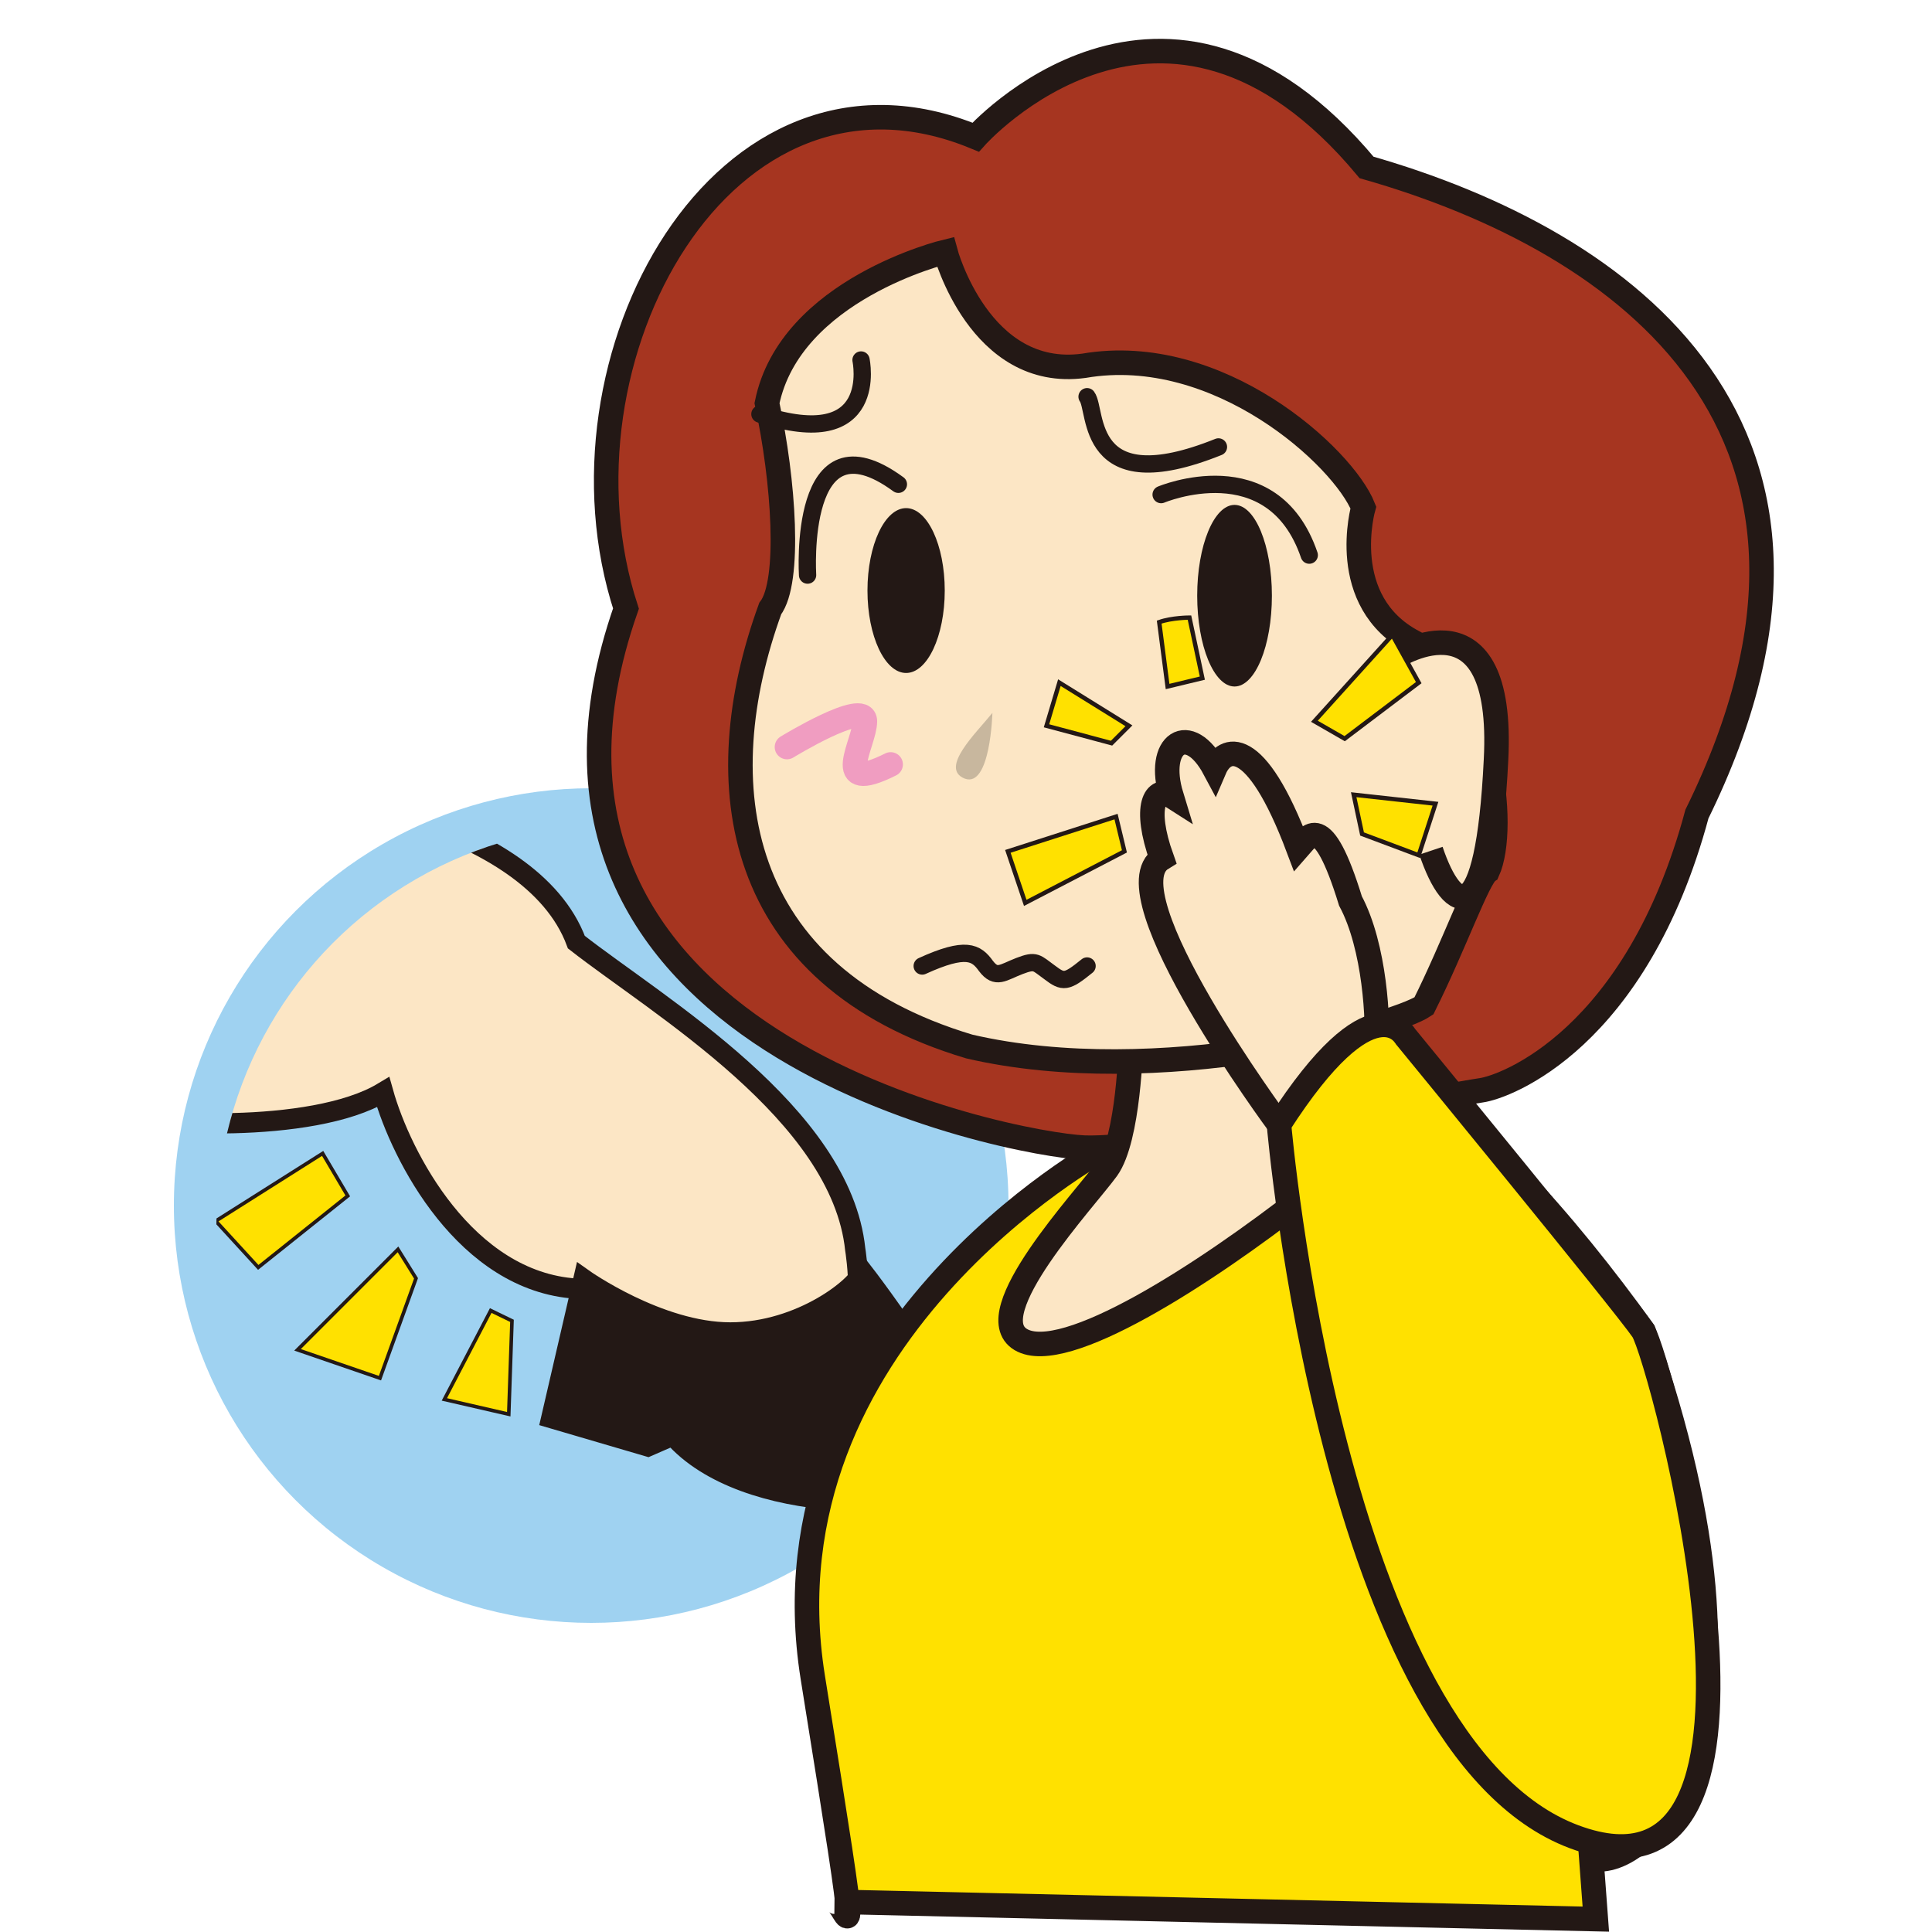
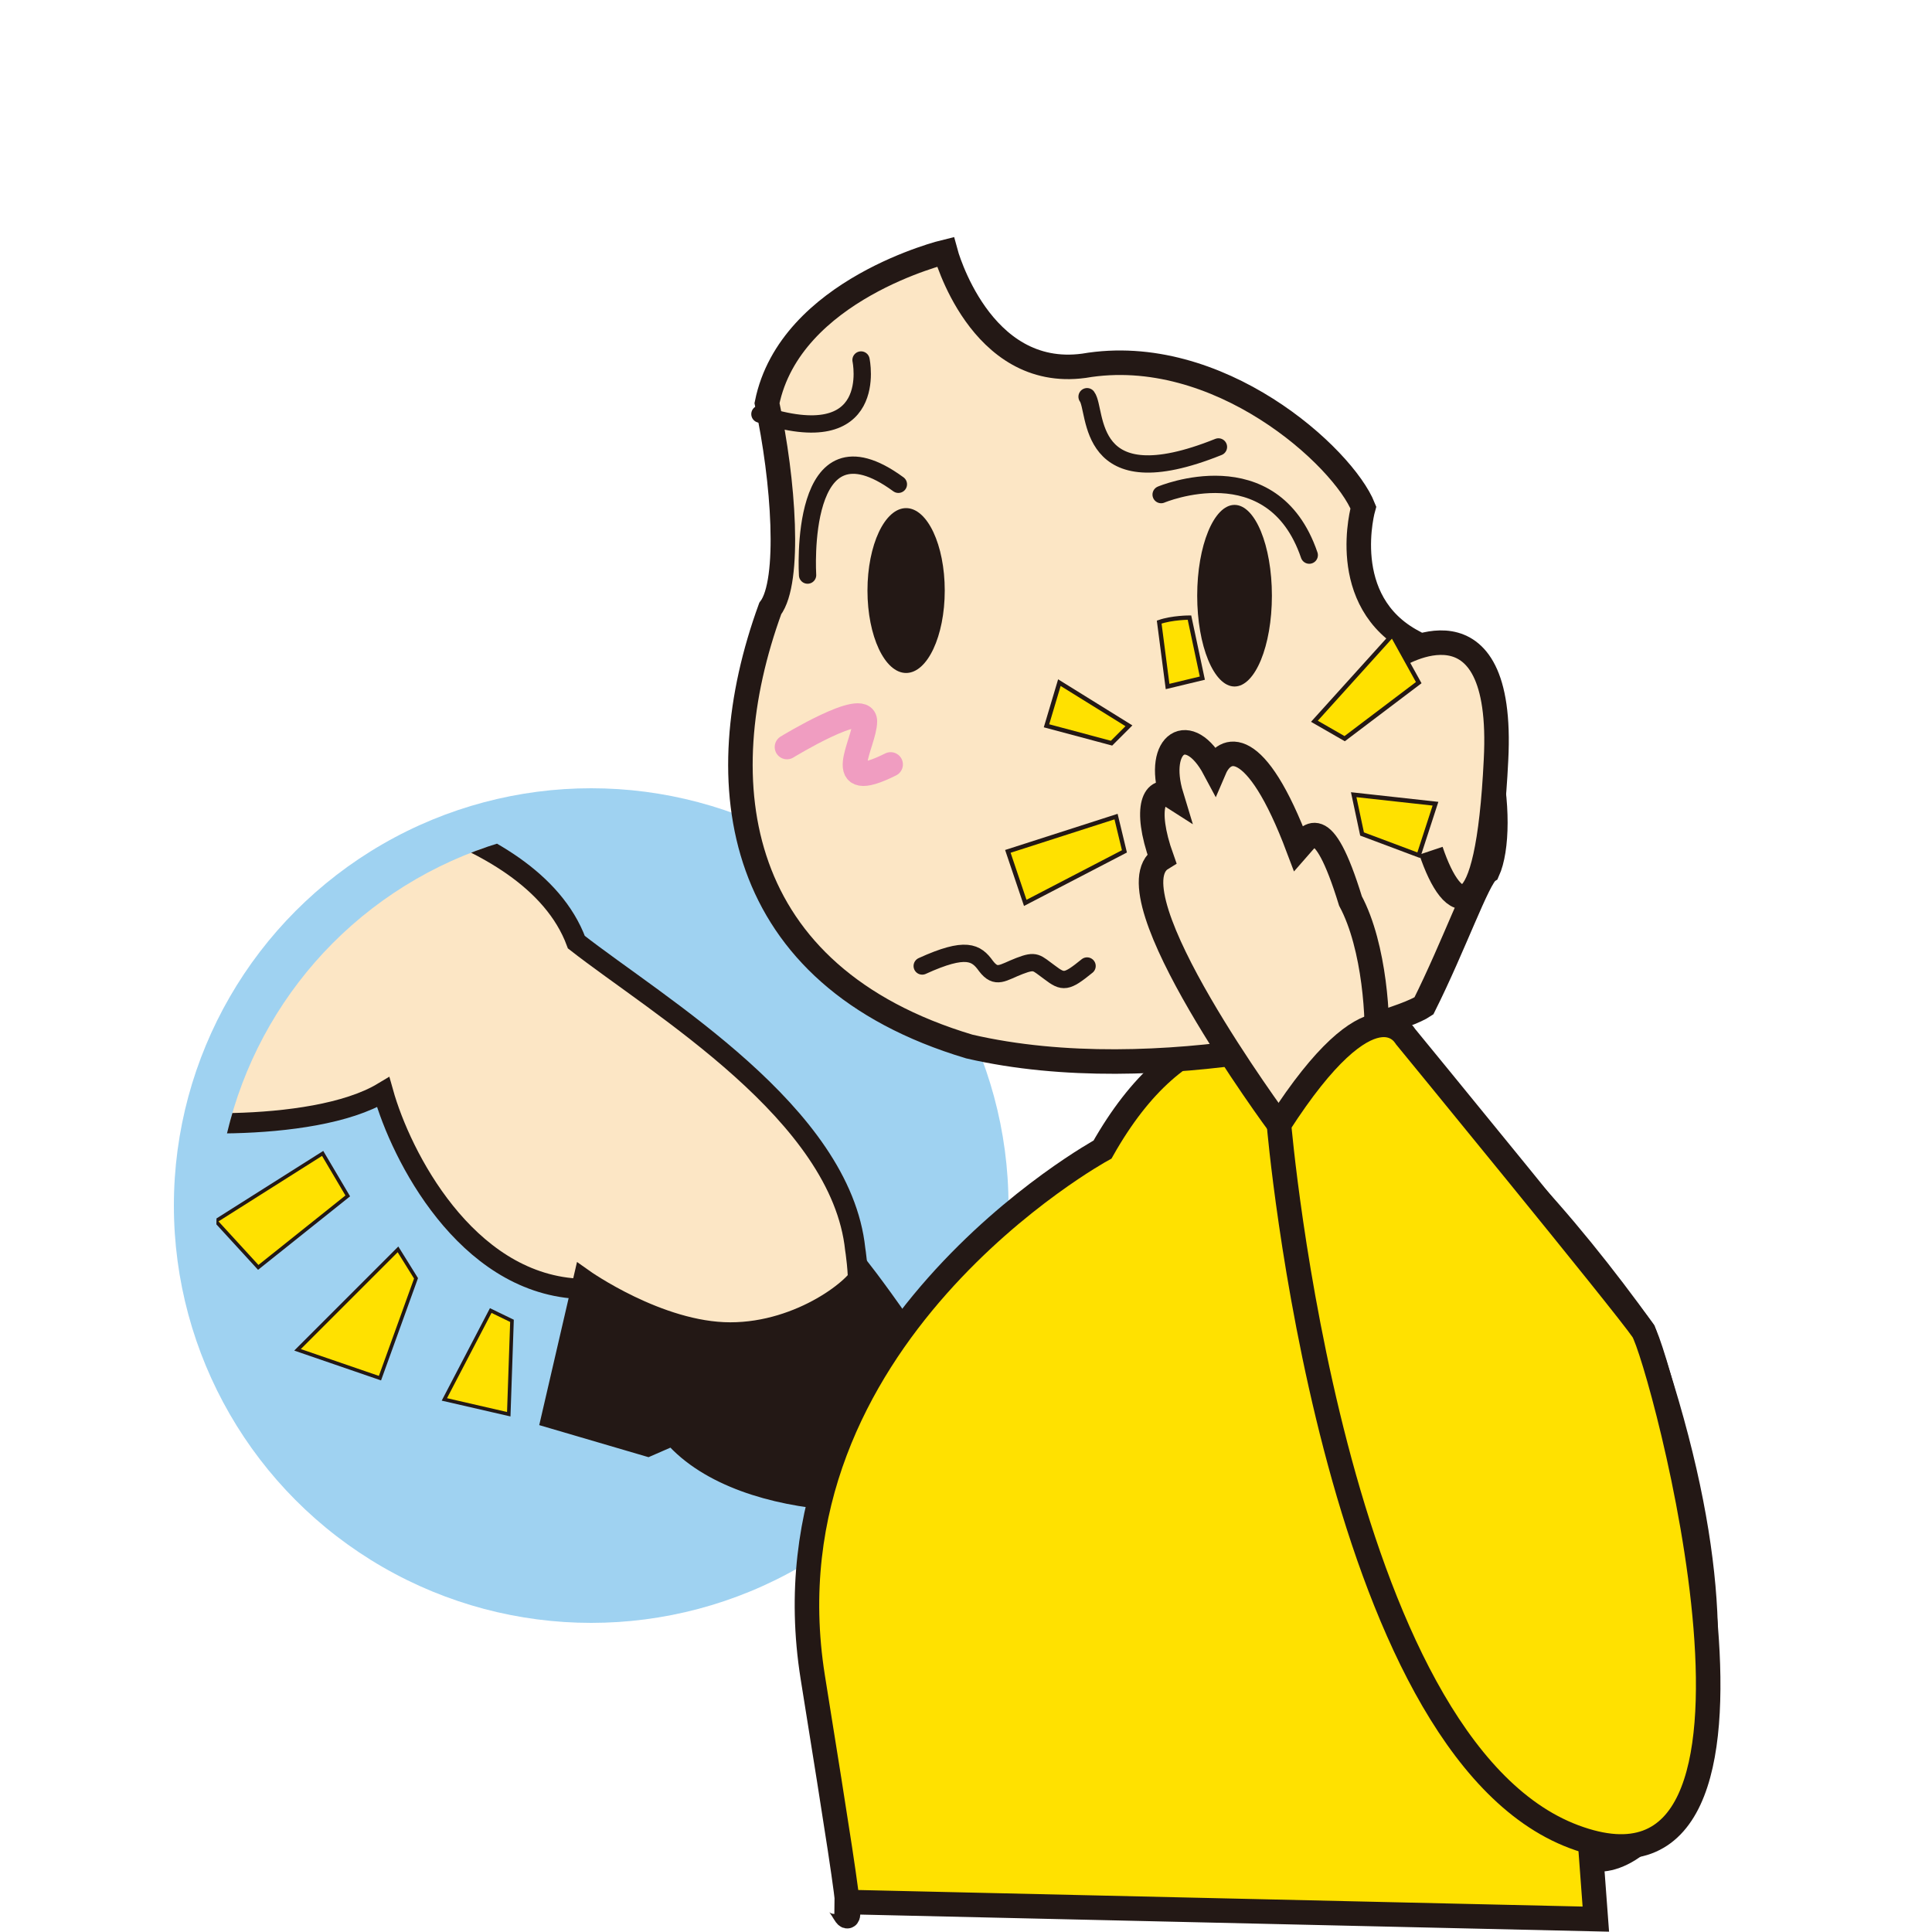
<svg xmlns="http://www.w3.org/2000/svg" xmlns:xlink="http://www.w3.org/1999/xlink" version="1.1" id="レイヤー_1" x="0px" y="0px" viewBox="0 0 300 300" style="enable-background:new 0 0 300 300;" xml:space="preserve">
  <style type="text/css">
	.st0{fill:#9FD2F1;}
	.st1{clip-path:url(#SVGID_2_);fill:#FCE6C5;stroke:#231815;stroke-width:3.146;}
	.st2{clip-path:url(#SVGID_2_);fill:#231815;stroke:#231815;stroke-width:3.146;}
	.st3{clip-path:url(#SVGID_2_);fill:#FFE100;stroke:#231815;stroke-width:0.555;}
	.st4{fill:#FFE100;stroke:#231815;stroke-width:3.807;}
	.st5{fill:#A63520;stroke:#231815;stroke-width:3.807;}
	.st6{fill:#FCE6C5;stroke:#231815;stroke-width:3.807;}
	.st7{fill:#231815;}
	.st8{fill:none;stroke:#231815;stroke-width:2.686;stroke-linecap:round;stroke-linejoin:round;}
	.st9{fill:none;stroke:#F09DC1;stroke-width:3.807;stroke-linecap:round;}
	.st10{fill:#FFE100;stroke:#231815;stroke-width:0.671;}
	.st11{fill:#C8B79E;}
</style>
  <g>
    <circle class="st0" cx="91.8" cy="187.2" r="64.8" />
    <g>
      <g>
        <defs>
          <circle id="SVGID_1_" cx="95.6" cy="190.2" r="62" />
        </defs>
        <clipPath id="SVGID_2_">
          <use xlink:href="#SVGID_1_" style="overflow:visible;" />
        </clipPath>
        <path class="st1" d="M46.2,123c0,0,36.1,3.9,43.3,23.3c12.8,10,41.1,26.6,43.3,47.7c0,0,2.2,13.3-2.8,15.5s-18.9,7.8-26.1-2.2     c-11.7,0.6-14.4-7.2-14.4-7.2c-17.2-1.1-27.2-20.5-30-30.5c-11.1,6.7-37.7,5-39.4,3.3" />
        <path class="st2" d="M133.9,197.4c0,0,21.1,27.2,16.1,32.2s-34.4,6.1-45.5-6.7l-3.9,1.7l-15-4.4l5-21.6c0,0,11.7,8.3,22.8,8.3     S133.4,199.6,133.9,197.4z" />
        <polygon class="st3" points="50.1,179.1 33.5,189.6 40.1,196.8 54,185.7    " />
        <polygon class="st3" points="61.8,194 46.2,209.6 59,214 64.6,198.5    " />
        <polygon class="st3" points="76.2,203.5 69,217.3 79,219.6 79.5,205.1    " />
      </g>
    </g>
    <g>
      <path class="st4" d="M171.2,178.5c0,0-53.4,29.1-45,81.9c8.1,50.4,5.4,34.9,3.4,34.9l118.2,2.7l-0.7-9.4c8.7,2,30.2-18.8,8.1-81.9    C231,173.1,194.7,136.9,171.2,178.5z" />
-       <path class="st5" d="M151.5,21.3c0,0,29.3-33,60.7,4.7c40.3,11.5,80.6,40.8,51.3,100.4c-9.4,35-29.8,42.4-33.5,42.9    c-3.7,0.5-50.7,9.4-61.7,8.9c-11-0.5-94.7-16.2-71.1-83.7C84.6,55.9,112.3,5.1,151.5,21.3z" />
-       <path class="st6" d="M175.6,162c0,0-0.3,14.8-3.7,19.5c-3.4,4.7-20.1,22.5-13.4,26.5c6.7,4,28.5-10.1,44-22.2    c15.4-12.1,17.5-12.8,17.5-12.8c-5.7-4.4-6.4-10.7-2.7-27.5C192.4,153,175.6,162,175.6,162z" />
      <path class="st6" d="M146.8,39.1c0,0-24.1,5.8-27.7,23.5c2.6,12,3.7,27.7,0.5,31.9c-9.9,27.2-5.8,57,30.9,68    c29.3,6.8,65.9-3.1,70.6-6.3c4.7-9.4,8.4-19.9,9.9-20.9c3.1-6.8,0.5-29.3-11.5-35.6c-12-6.3-7.8-20.9-7.8-20.9    c-3.1-7.8-22.5-25.6-43.4-22C152.1,59,146.8,39.1,146.8,39.1z" />
      <ellipse class="st7" cx="140.7" cy="91.7" rx="6" ry="12.8" />
      <ellipse class="st7" cx="191.7" cy="92.5" rx="5.8" ry="14.1" />
      <path class="st8" d="M125.4,89.3c0,0-1.6-25.6,14.1-14.1" />
      <path class="st8" d="M180.3,76.8c0,0,17.3-7.3,23,9.4" />
      <path class="st8" d="M133.7,55.9c0,0,3.1,14.6-15.7,8.4" />
      <path class="st8" d="M168.8,61.6c1.6,2.1-0.5,16.2,20.4,7.8" />
      <path class="st8" d="M143.2,150c6.8-3.1,8.4-2.1,9.9,0c1.6,2.1,2.6,1,5.2,0c2.6-1,2.6-0.5,4.7,1c2.1,1.6,2.6,1.6,5.8-1" />
      <path class="st6" d="M198.6,174.6c0,0-26.7-36.1-18.2-41.3c-2.9-8.1-1-11.3,1.5-9.7c-2.5-8.2,2.7-11.7,6.7-4.2    c1.5-3.5,6.3-5.5,13,12.3c1.6-1.8,3.7-6.1,8.1,8.2c3.8,7.1,4.4,18.8,4,23.2C213.6,163.1,200.6,174.8,198.6,174.6z" />
      <path class="st4" d="M198.6,174.6c0,0,8.2,96.5,45.8,110.6c37.6,14.1,13.4-74.5,10.7-78.6c-2.7-4-36.9-45.7-36.9-45.7    S213.2,151.9,198.6,174.6z" />
      <path class="st6" d="M216.9,101.9c0,0,16.8-10.7,15.4,16.1c-1.3,26.9-6.7,24.2-10.1,14.1" />
      <path class="st9" d="M122.2,116c0,0,12.1-7.4,12.1-4c0,3.4-5.4,11.4,4,6.7" />
      <polygon class="st10" points="204.1,112 216.2,98.6 220.3,106 208.8,114.7   " />
      <polygon class="st10" points="175.3,112.7 164.5,106 162.5,112.7 172.6,115.4   " />
      <polygon class="st10" points="173.3,126.8 174.6,132.2 159.2,140.2 156.5,132.2   " />
      <polygon class="st10" points="210.2,123.4 222.9,124.8 220.3,132.8 211.5,129.5   " />
      <path class="st10" d="M180,96.6c2-0.7,4.7-0.7,4.7-0.7l2,9.4l-5.4,1.3L180,96.6z" />
    </g>
-     <path class="st11" d="M154.1,110.7c-2.5,3.1-8.3,8.6-4.3,10.2C153.8,122.4,154.1,110.7,154.1,110.7z" />
  </g>
</svg>